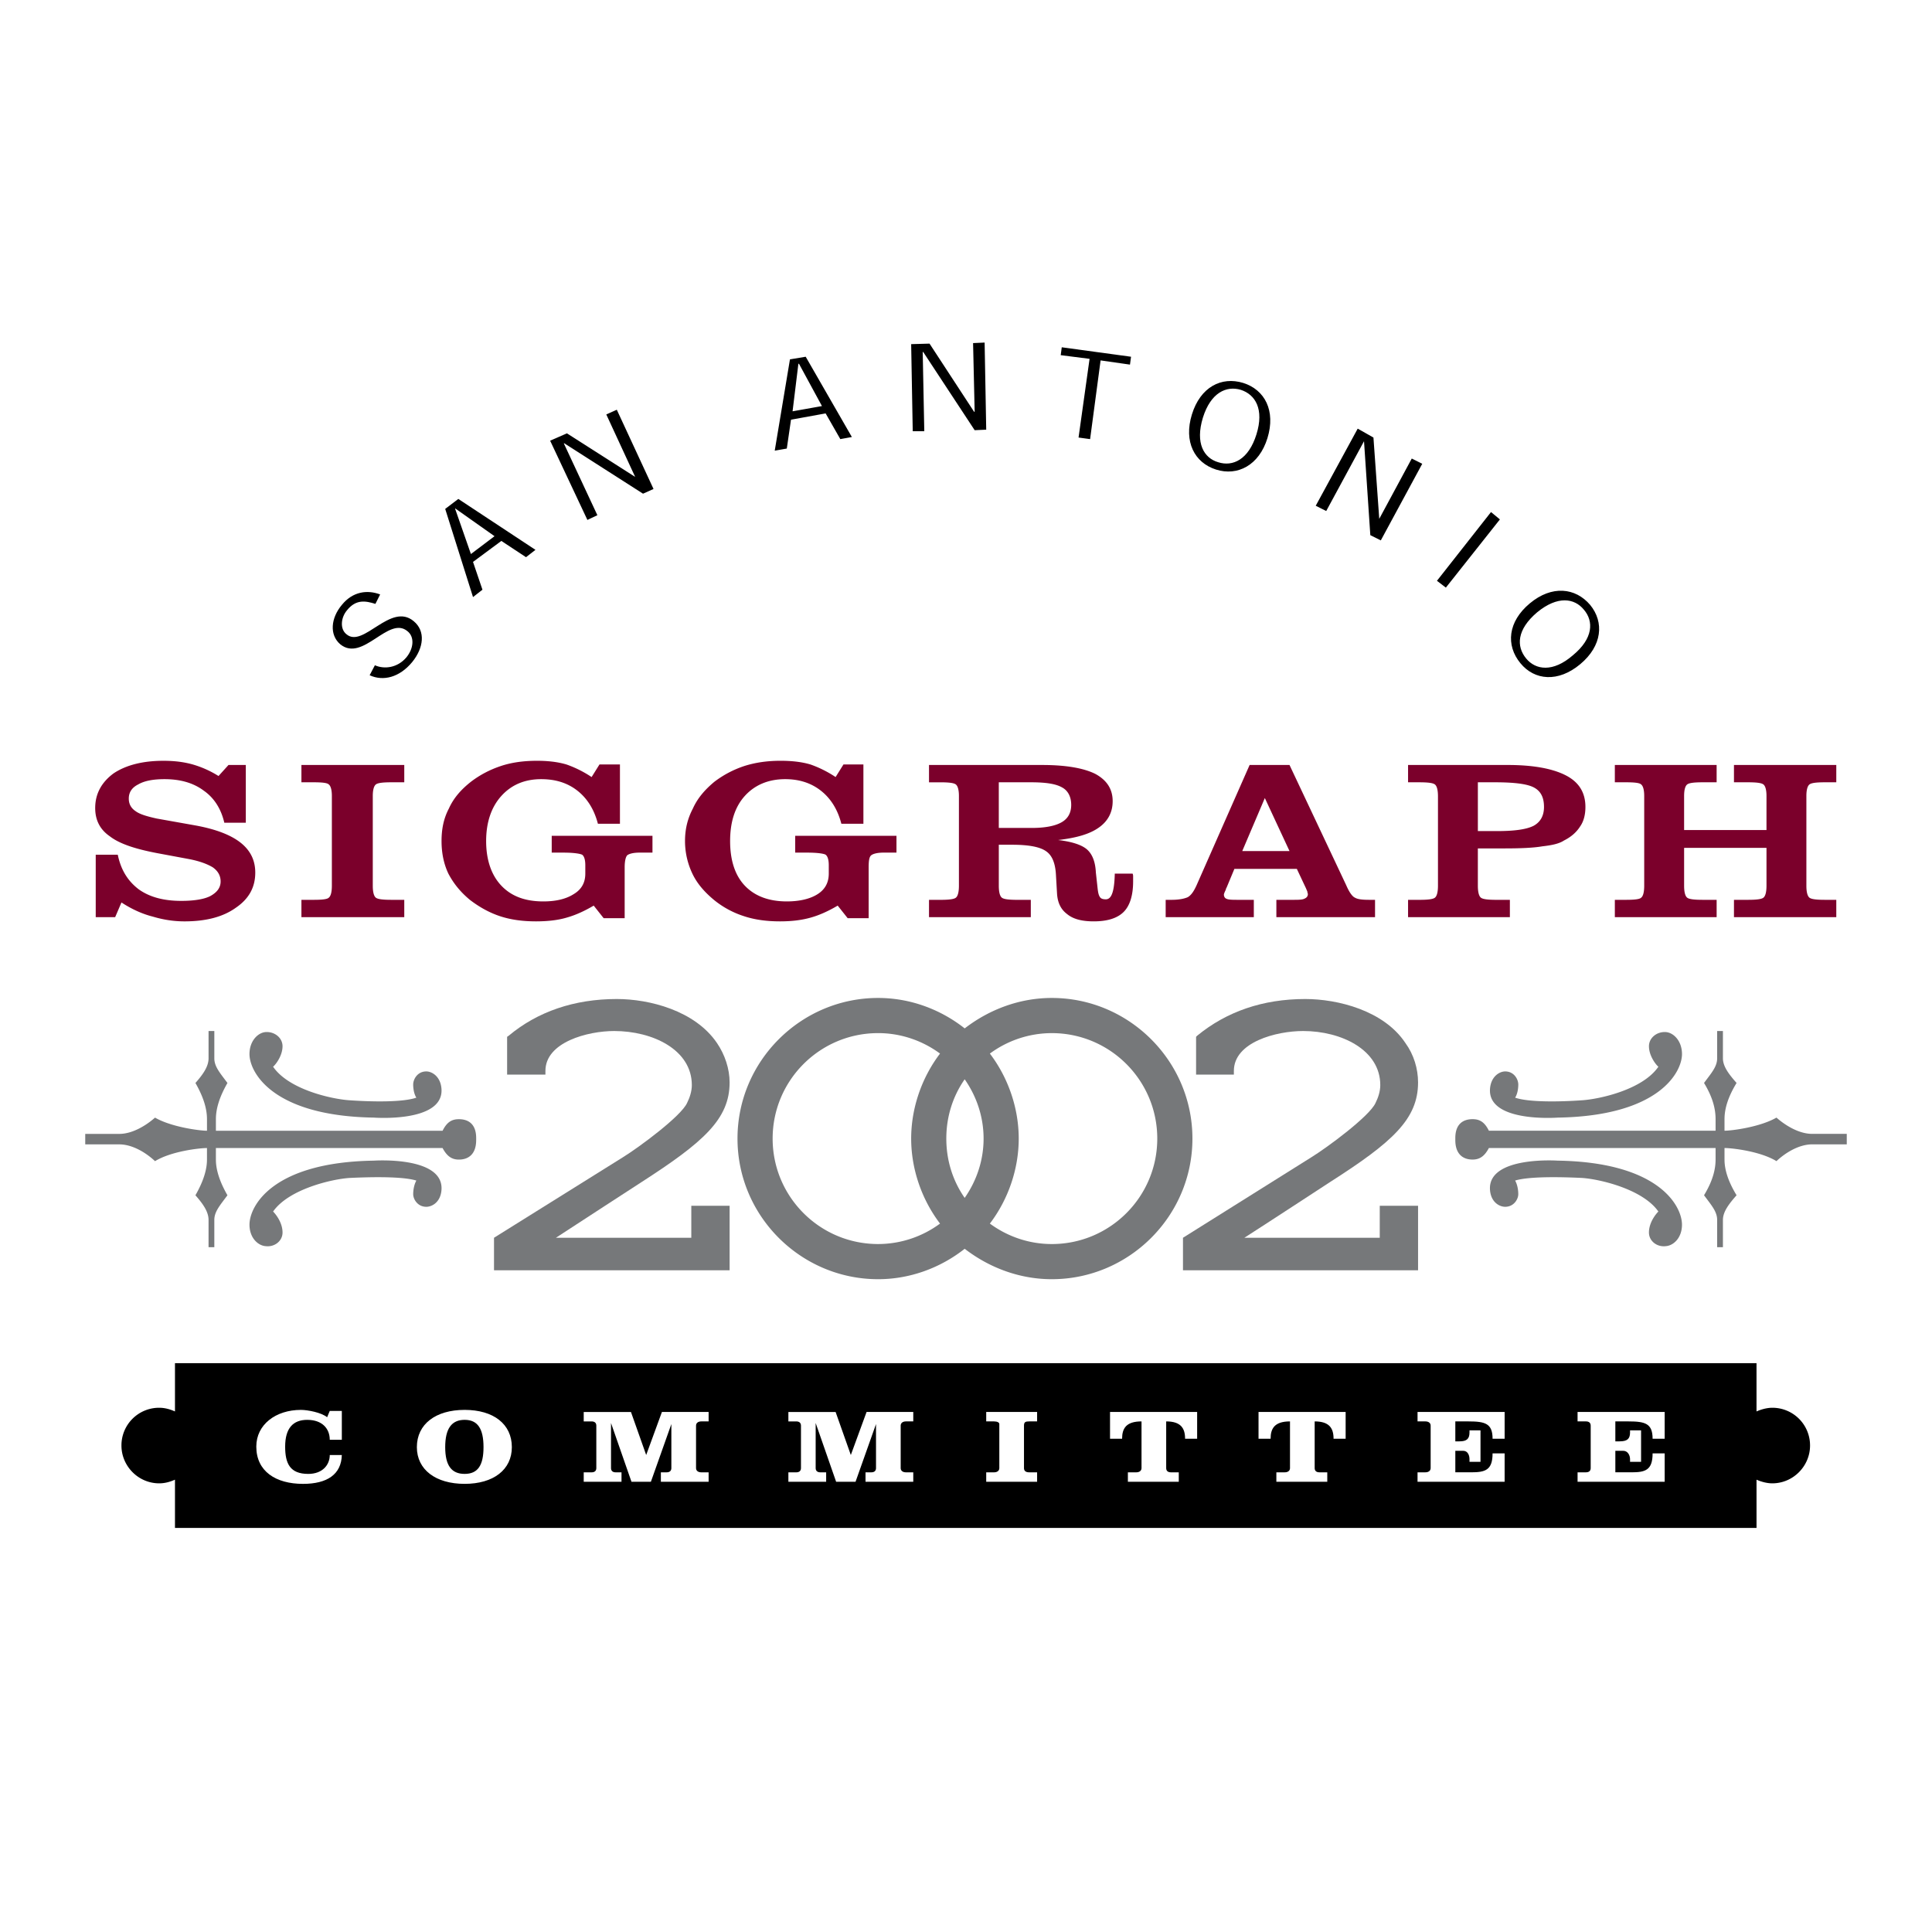
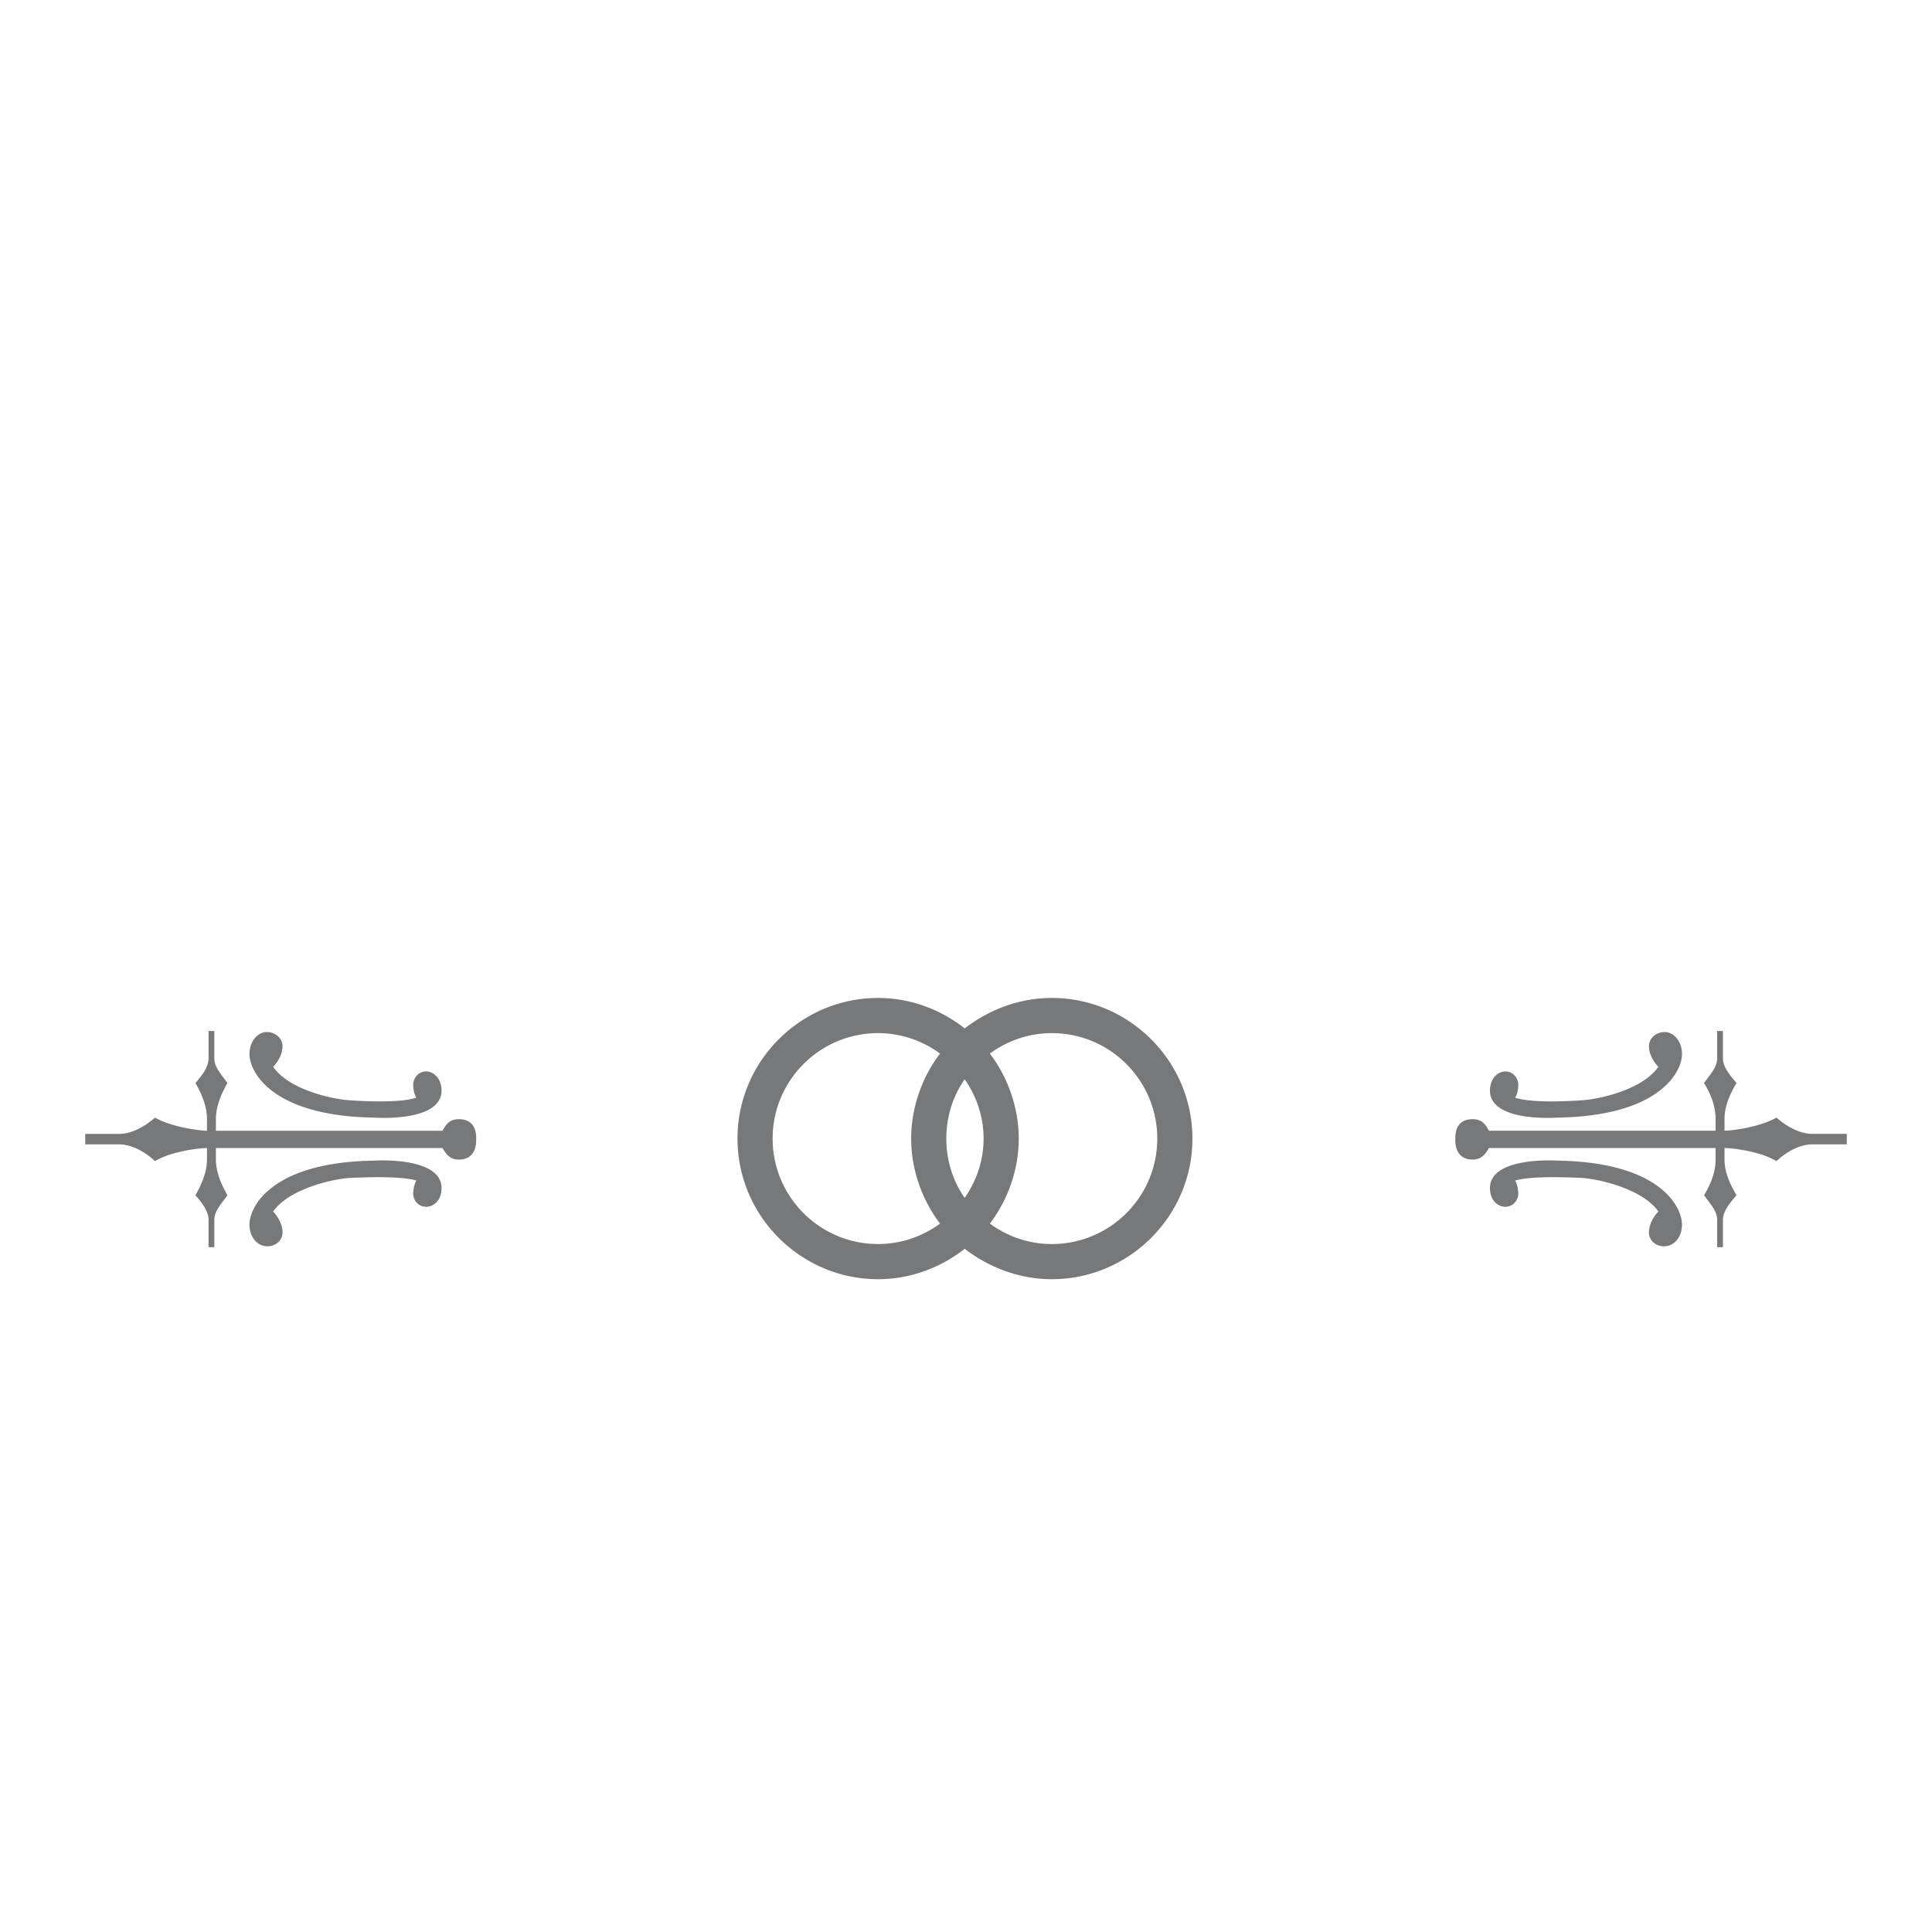
<svg xmlns="http://www.w3.org/2000/svg" width="2500" height="2500" viewBox="0 0 192.756 192.756">
  <g fill-rule="evenodd" clip-rule="evenodd">
    <path fill="#fff" d="M0 0h192.756v192.756H0V0z" />
-     <path d="M176.818 140.453c-.523 0-1.1.158-1.57.367v-4.816H17.457v4.816c-.471-.209-.995-.367-1.571-.367a3.754 3.754 0 0 0-3.769 3.77c0 2.043 1.675 3.77 3.769 3.77.576 0 1.1-.156 1.571-.365v4.816h157.792v-4.816c.471.209 1.047.365 1.57.365 2.094 0 3.77-1.727 3.77-3.77a3.756 3.756 0 0 0-3.771-3.77z" />
-     <path d="M9.551 91.504v-6.23h2.199c.314 1.519.995 2.618 2.094 3.456 1.1.785 2.513 1.151 4.241 1.151 1.257 0 2.251-.157 2.879-.471.681-.367 1.047-.837 1.047-1.466 0-.575-.262-1.046-.786-1.413-.523-.314-1.309-.628-2.46-.838l-3.089-.576c-2.199-.418-3.77-.942-4.712-1.675-.995-.681-1.466-1.623-1.466-2.827 0-1.414.628-2.565 1.833-3.455 1.256-.838 2.932-1.256 4.974-1.256 1.047 0 1.989.104 2.932.367.89.261 1.728.628 2.565 1.151l.995-1.1h1.728v5.759h-2.146c-.314-1.361-.995-2.46-2.042-3.193-1.047-.785-2.356-1.152-3.927-1.152-1.099 0-1.989.157-2.618.524-.628.314-.942.785-.942 1.413 0 .523.209.942.681 1.257.419.314 1.152.523 2.094.733l3.822.681c2.042.367 3.56.942 4.555 1.727.995.786 1.466 1.78 1.466 2.984 0 1.466-.628 2.618-1.937 3.508-1.309.942-3.037 1.361-5.131 1.361-1.047 0-2.094-.157-3.141-.471-1.047-.262-2.094-.733-3.141-1.414l-.629 1.466H9.551v-.001zM30.073 91.504v-1.728h1.205c.837 0 1.36-.052 1.518-.209.209-.157.314-.576.314-1.204V79.41c0-.576-.105-.995-.314-1.151-.158-.157-.681-.21-1.518-.21h-1.205v-1.728h10.261v1.728h-1.257c-.837 0-1.361.053-1.57.21-.209.157-.314.576-.314 1.151v8.953c0 .628.105 1.047.314 1.204.209.157.733.209 1.57.209h1.257v1.728H30.073zM60.228 91.609l-.994-1.256c-.89.523-1.78.942-2.723 1.204-.89.262-1.937.367-3.036.367-1.309 0-2.513-.157-3.612-.523-1.1-.367-2.094-.943-2.984-1.624-.942-.785-1.623-1.623-2.146-2.618-.471-.994-.68-2.094-.68-3.246 0-1.204.209-2.251.732-3.246.471-1.047 1.205-1.885 2.199-2.67.891-.681 1.885-1.204 2.984-1.571s2.304-.523 3.612-.523c1.047 0 2.042.104 2.932.367.89.313 1.728.732 2.513 1.256l.785-1.256h2.042v5.916h-2.199c-.367-1.414-1.047-2.513-2.042-3.298s-2.199-1.152-3.612-1.152c-1.675 0-2.984.576-3.979 1.675-.995 1.1-1.518 2.618-1.518 4.502 0 1.885.523 3.403 1.518 4.45.995 1.047 2.356 1.571 4.188 1.571 1.309 0 2.303-.262 3.037-.733.785-.471 1.151-1.151 1.151-2.042v-.837c0-.523-.104-.89-.314-1.047-.209-.104-.837-.209-1.833-.209h-1.204V83.39h10.052v1.675h-1.256c-.628 0-1.047.104-1.256.262-.157.157-.262.576-.262 1.204v5.078h-2.095zM84.573 91.609l-.995-1.256c-.89.523-1.78.942-2.722 1.204s-1.937.367-3.037.367c-1.309 0-2.513-.157-3.612-.523a9.106 9.106 0 0 1-2.984-1.624c-.942-.785-1.675-1.623-2.146-2.618a7.56 7.56 0 0 1-.733-3.246c0-1.204.262-2.251.785-3.246.471-1.047 1.204-1.885 2.146-2.67a10.173 10.173 0 0 1 2.984-1.571c1.151-.367 2.355-.523 3.612-.523 1.099 0 2.094.104 2.984.367.89.313 1.728.732 2.513 1.256l.785-1.256h1.989v5.916h-2.199c-.366-1.414-1.046-2.513-2.041-3.298-.995-.785-2.199-1.152-3.561-1.152-1.675 0-3.036.576-4.031 1.675-.995 1.1-1.466 2.618-1.466 4.502 0 1.885.472 3.403 1.466 4.45.995 1.047 2.408 1.571 4.188 1.571 1.309 0 2.356-.262 3.089-.733.733-.471 1.1-1.151 1.1-2.042v-.837c0-.523-.104-.89-.314-1.047-.157-.104-.785-.209-1.832-.209h-1.204V83.39h10.104v1.675h-1.256c-.628 0-1.047.104-1.257.262-.209.157-.262.576-.262 1.204v5.078h-2.093zM99.65 78.049h3.193c1.518 0 2.514.157 3.141.524.576.314.891.942.891 1.728 0 .785-.314 1.361-.943 1.728-.627.366-1.623.575-2.982.575h-3.3v-4.555zm0 6.231h1.309c1.676 0 2.826.209 3.455.681.576.419.891 1.204.943 2.408l.104 1.78c.053.89.367 1.571.996 2.042.627.523 1.518.733 2.67.733 1.359 0 2.355-.314 2.982-.942.629-.628.943-1.676.943-3.037v-.471c0-.105 0-.209-.053-.314h-1.779v.105c-.053 1.675-.314 2.46-.891 2.46-.262 0-.471-.052-.576-.209-.156-.21-.209-.524-.262-1.047l-.156-1.414c-.053-1.1-.367-1.885-.943-2.355-.523-.419-1.465-.733-2.826-.89 1.779-.209 3.141-.576 4.084-1.257.889-.628 1.361-1.518 1.361-2.618 0-1.204-.576-2.094-1.729-2.722-1.152-.576-2.932-.89-5.287-.89H92.687v1.728h1.1c.838 0 1.361.053 1.571.21.209.157.314.576.314 1.151v8.953c0 .628-.105 1.047-.314 1.204-.209.157-.733.209-1.571.209h-1.1v1.728h10.157v-1.728h-1.309c-.838 0-1.361-.052-1.57-.209-.211-.157-.314-.576-.314-1.204V84.28h-.001zM123.941 84.908l2.252-5.288 2.461 5.288h-4.713zm1.153 6.596v-1.728h-1.467c-.627 0-1.047 0-1.256-.104-.156-.052-.262-.209-.262-.418 0-.053.053-.21.158-.419.051-.104.051-.21.104-.262l.785-1.885h6.23l.838 1.78c.104.209.156.367.209.471 0 .104.053.209.053.262 0 .209-.105.367-.367.471-.209.104-.627.104-1.203.104h-1.572v1.728h9.844v-1.728h-.576c-.682 0-1.152-.052-1.414-.209-.262-.105-.576-.524-.889-1.256l-5.654-11.989h-3.98l-5.287 11.989c-.262.576-.523.994-.889 1.204-.367.157-.891.261-1.623.261h-.576v1.728h8.794zM147.447 78.049h1.676c1.938 0 3.246.157 3.928.524.68.367.994.995.994 1.937 0 .89-.367 1.519-1.047 1.885-.734.366-1.938.523-3.666.523h-1.885v-4.869zm0 6.597h2.619c1.623 0 2.932-.052 3.82-.209.943-.104 1.676-.262 2.146-.576.734-.366 1.258-.838 1.623-1.414.367-.524.523-1.204.523-1.937 0-1.414-.627-2.461-1.936-3.141-1.311-.681-3.246-1.047-5.812-1.047h-9.947v1.728h1.1c.838 0 1.361.053 1.57.21.211.157.314.576.314 1.204v8.9c0 .628-.104 1.047-.314 1.204-.209.157-.732.209-1.57.209h-1.1v1.728h10.158v-1.728h-1.311c-.836 0-1.359-.052-1.57-.209-.209-.157-.314-.576-.314-1.204v-3.718h.001zM161.113 91.504v-1.728h1.098c.838 0 1.361-.052 1.52-.209.209-.157.312-.576.312-1.204V79.41c0-.576-.104-.995-.312-1.151-.158-.157-.682-.21-1.52-.21h-1.098v-1.728h10.156v1.728h-1.361c-.838 0-1.361.053-1.57.21-.211.157-.314.576-.314 1.151v3.403h8.219V79.41c0-.576-.105-.995-.314-1.151-.209-.157-.732-.21-1.57-.21h-1.361v-1.728h10.209v1.728h-1.1c-.838 0-1.361.053-1.57.21-.209.157-.314.576-.314 1.151v8.953c0 .628.105 1.047.314 1.204.209.157.732.209 1.57.209h1.1v1.728h-10.209v-1.728h1.361c.838 0 1.361-.052 1.57-.209.209-.157.314-.576.314-1.204v-3.77h-8.219v3.77c0 .628.104 1.047.314 1.204.209.157.732.209 1.57.209h1.361v1.728h-10.156z" fill="#7b002b" />
-     <path d="M32.9 140.768h1.204v2.881H32.9c0-1.1-.733-1.99-2.251-1.99-1.413 0-2.199.838-2.199 2.67 0 1.676.471 2.723 2.304 2.723 1.414 0 2.146-.891 2.146-1.885h1.204c-.052 1.938-1.466 2.879-3.874 2.879-2.722 0-4.659-1.256-4.659-3.717 0-2.199 1.937-3.664 4.45-3.664.681 0 2.042.262 2.617.732l.262-.629zM46.355 141.658c1.309 0 1.885.891 1.885 2.723s-.576 2.67-1.885 2.67-1.937-.838-1.937-2.67.628-2.723 1.937-2.723zm0-.994c-2.879 0-4.764 1.414-4.764 3.717 0 2.252 1.885 3.664 4.764 3.664s4.712-1.412 4.712-3.664c0-2.303-1.833-3.717-4.712-3.717zM62.951 140.873l1.519 4.293 1.57-4.293h4.659v.941h-.732c-.314 0-.523.158-.523.42v4.24c0 .262.209.42.523.42h.732v.941h-4.764v-.941h.576c.314 0 .471-.158.471-.42v-4.396l-2.042 5.758h-1.937l-2.042-5.863v4.502c0 .262.157.42.471.42h.576v.941h-3.77v-.941h.786c.314 0 .471-.158.471-.42v-4.24c0-.262-.157-.42-.471-.42h-.786v-.941h4.713v-.001zM83.369 140.873l1.518 4.293 1.571-4.293h4.659v.941h-.733c-.314 0-.523.158-.523.42v4.24c0 .262.209.42.523.42h.733v.941h-4.764v-.941h.576c.314 0 .471-.158.471-.42v-4.396l-2.042 5.758h-1.937l-2.042-5.863v4.502c0 .262.157.42.471.42h.576v.941h-3.769v-.941h.785c.314 0 .471-.158.471-.42v-4.24c0-.262-.157-.42-.471-.42h-.785v-.941h4.712v-.001zM103.473 141.814h-.785c-.367 0-.525.053-.525.42v4.24c0 .262.158.42.525.42h.785v.941h-5.078v-.941h.785c.312 0 .523-.158.523-.42v-4.396c0-.158-.211-.264-.523-.264h-.785v-.941h5.078v.941zM110.748 143.543v-2.67h8.691v2.67h-1.203c0-1.047-.42-1.729-1.885-1.729v4.66c0 .262.156.42.471.42h.785v.941h-5.078v-.941h.838c.314 0 .523-.158.523-.42v-4.66c-1.52 0-1.938.682-1.938 1.729h-1.204zM125.564 143.543v-2.67h8.691v2.67h-1.205c0-1.047-.418-1.729-1.885-1.729v4.66c0 .262.158.42.471.42h.787v.941h-5.08v-.941h.838c.314 0 .523-.158.523-.42v-4.66c-1.518 0-1.936.682-1.936 1.729h-1.204zM142.736 142.234c0-.262-.209-.42-.523-.42h-.785v-.941h8.689v2.67h-1.203c0-1.518-.732-1.729-2.408-1.729h-1.309v1.99h.418c.734 0 .996-.262.996-.891v-.209h1.098v3.141h-1.098v-.262c0-.365-.158-.836-.629-.836h-.785v2.146h1.57c1.414 0 2.146-.211 2.146-1.887h1.203v2.828h-8.689v-.941h.785c.314 0 .523-.158.523-.42v-4.239h.001zM158.703 142.234c0-.262-.156-.42-.471-.42h-.838v-.941h8.691v2.67h-1.205c0-1.518-.732-1.729-2.408-1.729h-1.309v1.99h.42c.785 0 1.047-.262 1.047-.891v-.209h1.1v3.141h-1.1v-.262c0-.365-.209-.836-.682-.836h-.785v2.146h1.623c1.361 0 2.094-.211 2.094-1.887h1.205v2.828h-8.691v-.941h.838c.314 0 .471-.158.471-.42v-4.239z" fill="#fff" />
-     <path d="M68.971 123.492H55.464c1.675-1.1 8.533-5.549 8.533-5.549 6.178-3.98 8.796-6.283 8.796-9.947 0-1.361-.472-2.775-1.257-3.928-2.199-3.246-6.753-4.396-9.999-4.396-4.241 0-7.905 1.256-10.785 3.664l-.157.105v3.77h3.822v-.367c0-2.879 4.24-3.979 6.858-3.979 3.874 0 7.749 1.885 7.749 5.393 0 .627-.21 1.256-.472 1.779-.576 1.309-4.816 4.449-6.439 5.445l-12.826 8.01v3.246h23.507v-6.439h-3.822l-.001 3.193zM137.658 123.492H124.15c1.729-1.1 8.535-5.549 8.535-5.549 6.229-3.98 8.795-6.283 8.795-9.947 0-1.361-.42-2.775-1.258-3.928-2.146-3.246-6.752-4.396-9.998-4.396-4.24 0-7.854 1.256-10.785 3.664l-.105.105v3.77h3.77v-.367c0-2.879 4.24-3.979 6.912-3.979 3.82 0 7.695 1.885 7.695 5.393 0 .627-.209 1.256-.471 1.779-.576 1.309-4.816 4.449-6.439 5.445l-12.775 8.01v3.246h23.455v-6.439h-3.822l-.001 3.193z" fill="#76787a" />
    <path d="M104.938 99.566c-3.141 0-6.178 1.1-8.69 3.037-2.46-1.938-5.497-3.037-8.638-3.037-7.696 0-14.03 6.283-14.03 14.031s6.334 14.029 14.03 14.029c3.141 0 6.178-1.1 8.638-3.035 2.513 1.936 5.55 3.035 8.69 3.035 7.695 0 14.031-6.281 14.031-14.029s-6.336-14.031-14.031-14.031zm-17.329 3.508c2.251 0 4.398.732 6.178 2.041-1.832 2.408-2.879 5.445-2.879 8.482 0 3.035 1.047 6.072 2.879 8.48a10.408 10.408 0 0 1-6.178 2.041c-5.811 0-10.523-4.711-10.523-10.521 0-5.812 4.712-10.523 10.523-10.523zm10.524 10.524c0 2.146-.682 4.188-1.886 5.916-1.204-1.729-1.833-3.77-1.833-5.916s.628-4.189 1.833-5.916c1.204 1.726 1.886 3.769 1.886 5.916zm6.805 10.521c-2.25 0-4.396-.732-6.178-2.041 1.832-2.408 2.879-5.445 2.879-8.48 0-3.037-1.047-6.074-2.879-8.482a10.412 10.412 0 0 1 6.178-2.041c5.811 0 10.523 4.711 10.523 10.523 0 5.81-4.713 10.521-10.523 10.521zM151.166 109.514c1.361.471 4.449.418 6.648.262 1.727-.105 6.072-1.047 7.643-3.35-.262-.211-.941-1.1-.941-2.043 0-.838.785-1.465 1.674-1.414.787.053 1.623.891 1.623 2.199 0 1.781-2.25 6.178-12.406 6.336 0 0-6.859.523-6.754-2.775.053-1.309.941-1.832 1.518-1.832.891 0 1.309.785 1.309 1.309-.001.314-.052.89-.314 1.308zm.313 9.632c0 .471-.418 1.256-1.309 1.256-.576 0-1.465-.471-1.518-1.779-.105-3.299 6.754-2.826 6.754-2.826 10.156.156 12.406 4.555 12.406 6.387 0 1.309-.836 2.094-1.623 2.146-.889.104-1.674-.523-1.674-1.361 0-.996.68-1.832.941-2.094-1.57-2.252-5.916-3.246-7.643-3.352-2.199-.105-5.287-.156-6.648.262.263.471.314 1.047.314 1.361zm-6.282-5.601c0-1.309.68-1.885 1.727-1.885.734 0 1.205.314 1.623 1.152h22.617v-1.152c0-.994-.262-2.146-1.152-3.613.732-.994 1.309-1.621 1.309-2.459v-2.723h.576v2.723c0 .838.629 1.623 1.361 2.459-.891 1.467-1.203 2.619-1.203 3.613v1.152c.732 0 3.559-.367 5.182-1.309.891.785 2.252 1.623 3.561 1.623h3.455v1.047h-3.455c-1.309 0-2.67.836-3.561 1.674-1.623-.994-4.449-1.309-5.182-1.309v1.152c0 .941.312 2.094 1.203 3.561-.732.836-1.361 1.623-1.361 2.461v2.721h-.576v-2.721c0-.838-.576-1.467-1.309-2.461.891-1.467 1.152-2.619 1.152-3.561v-1.152h-22.617c-.418.785-.889 1.152-1.623 1.152-1.047 0-1.727-.629-1.727-1.938v-.207zM41.224 108.205c0-.523.419-1.309 1.309-1.309.576 0 1.466.523 1.519 1.832.104 3.299-6.753 2.775-6.753 2.775-10.157-.158-12.408-4.555-12.408-6.336 0-1.309.837-2.146 1.623-2.199.89-.051 1.675.576 1.675 1.414 0 .943-.68 1.832-.942 2.043 1.57 2.303 5.916 3.244 7.643 3.35 2.251.156 5.288.209 6.649-.262-.262-.417-.315-.993-.315-1.308zm.315 9.58c-1.361-.418-4.397-.367-6.649-.262-1.728.105-6.073 1.1-7.643 3.352.262.262.942 1.098.942 2.094 0 .838-.785 1.465-1.675 1.361-.785-.053-1.623-.838-1.623-2.146 0-1.832 2.251-6.23 12.408-6.387 0 0 6.858-.473 6.753 2.826-.053 1.309-.943 1.779-1.519 1.779-.89 0-1.309-.785-1.309-1.256 0-.314.053-.89.315-1.361zm5.968-4.031c0 1.309-.681 1.938-1.728 1.938-.732 0-1.204-.367-1.623-1.152H21.54v1.152c0 .941.314 2.094 1.152 3.561-.733.994-1.309 1.623-1.309 2.461v2.721h-.576v-2.721c0-.838-.576-1.625-1.309-2.461.838-1.467 1.152-2.619 1.152-3.561v-1.152c-.733 0-3.56.314-5.183 1.309-.891-.838-2.251-1.674-3.561-1.674H8.504v-1.047h3.403c1.309 0 2.67-.838 3.561-1.623 1.623.941 4.45 1.309 5.183 1.309v-1.152c0-.994-.314-2.146-1.152-3.613.733-.836 1.309-1.621 1.309-2.459v-2.723h.576v2.723c0 .838.576 1.465 1.309 2.459-.838 1.467-1.152 2.619-1.152 3.613v1.152h22.617c.419-.838.89-1.152 1.623-1.152 1.047 0 1.728.576 1.728 1.885v.207h-.002z" fill="#76787a" />
-     <path d="M37.455 60.25c-.995-.314-1.937-.471-2.827.628-.628.733-.733 1.885-.052 2.408 1.675 1.414 4.397-3.246 6.701-1.309 1.204.995.995 2.67-.157 4.083-1.256 1.519-2.879 1.938-4.24 1.309l.523-.995c.942.418 2.251.262 3.141-.786.733-.89.838-2.042.105-2.617-1.885-1.571-4.45 3.141-6.701 1.309-1.1-.942-.943-2.617.157-3.927 1.099-1.361 2.565-1.518 3.822-1.046l-.472.943zM49.339 53.496l-2.356 1.78-1.57-4.502v-.052l3.926 2.774zm-3.612-3.717l-1.309.995 2.775 8.795.942-.733-.942-2.774 2.827-2.094 2.461 1.623.942-.733-7.696-5.079zM59.6 51.402l-.995.472-3.717-7.906 1.676-.733 6.806 4.345-2.88-6.23 1.048-.471 3.664 7.906-1.047.47-7.853-5.025h-.052l3.35 7.172zM82.007 40.513l-2.932.523.576-4.711.052-.053 2.304 4.241zm-1.623-4.921l-1.57.261-1.519 9.109 1.204-.209.419-2.88 3.455-.628 1.466 2.565 1.152-.209-4.607-8.009zM92.216 43.025h-1.152l-.157-8.69 1.833-.052 4.449 6.805h.053l-.158-6.858 1.152-.052.159 8.691-1.153.052-5.131-7.801h-.052l.157 7.905zM112.738 36.377l-2.931-.419-1.047 7.853-1.153-.157 1.1-7.853-2.879-.366.104-.786 6.912.943-.106.785zM123.785 38.89c1.465.471 2.355 1.937 1.57 4.45s-2.355 3.246-3.822 2.775c-1.414-.419-2.303-1.885-1.518-4.45.786-2.514 2.356-3.194 3.77-2.775zm.262-.681c-2.199-.681-4.293.419-5.131 3.141-.838 2.723.262 4.817 2.408 5.498 2.146.68 4.293-.419 5.131-3.142s-.262-4.816-2.408-5.497zM132.318 50.983l-1.047-.524 4.188-7.695 1.57.89.576 8.062v.053l3.247-6.021 1.046.523-4.134 7.644-1.047-.523-.629-9.372-3.77 6.963zM144.254 58.627l-.889-.681 5.393-6.858.888.733-5.392 6.806zM158.023 60.826c.994 1.152.941 2.879-1.1 4.555-1.99 1.728-3.717 1.466-4.66.314-.994-1.204-.941-2.879 1.1-4.607 2.043-1.676 3.719-1.414 4.66-.262zm.629-.472c-1.467-1.727-3.822-1.989-6.021-.157s-2.408 4.188-.941 5.968c1.412 1.728 3.77 1.937 5.967.104 2.198-1.831 2.407-4.187.995-5.915z" />
  </g>
</svg>